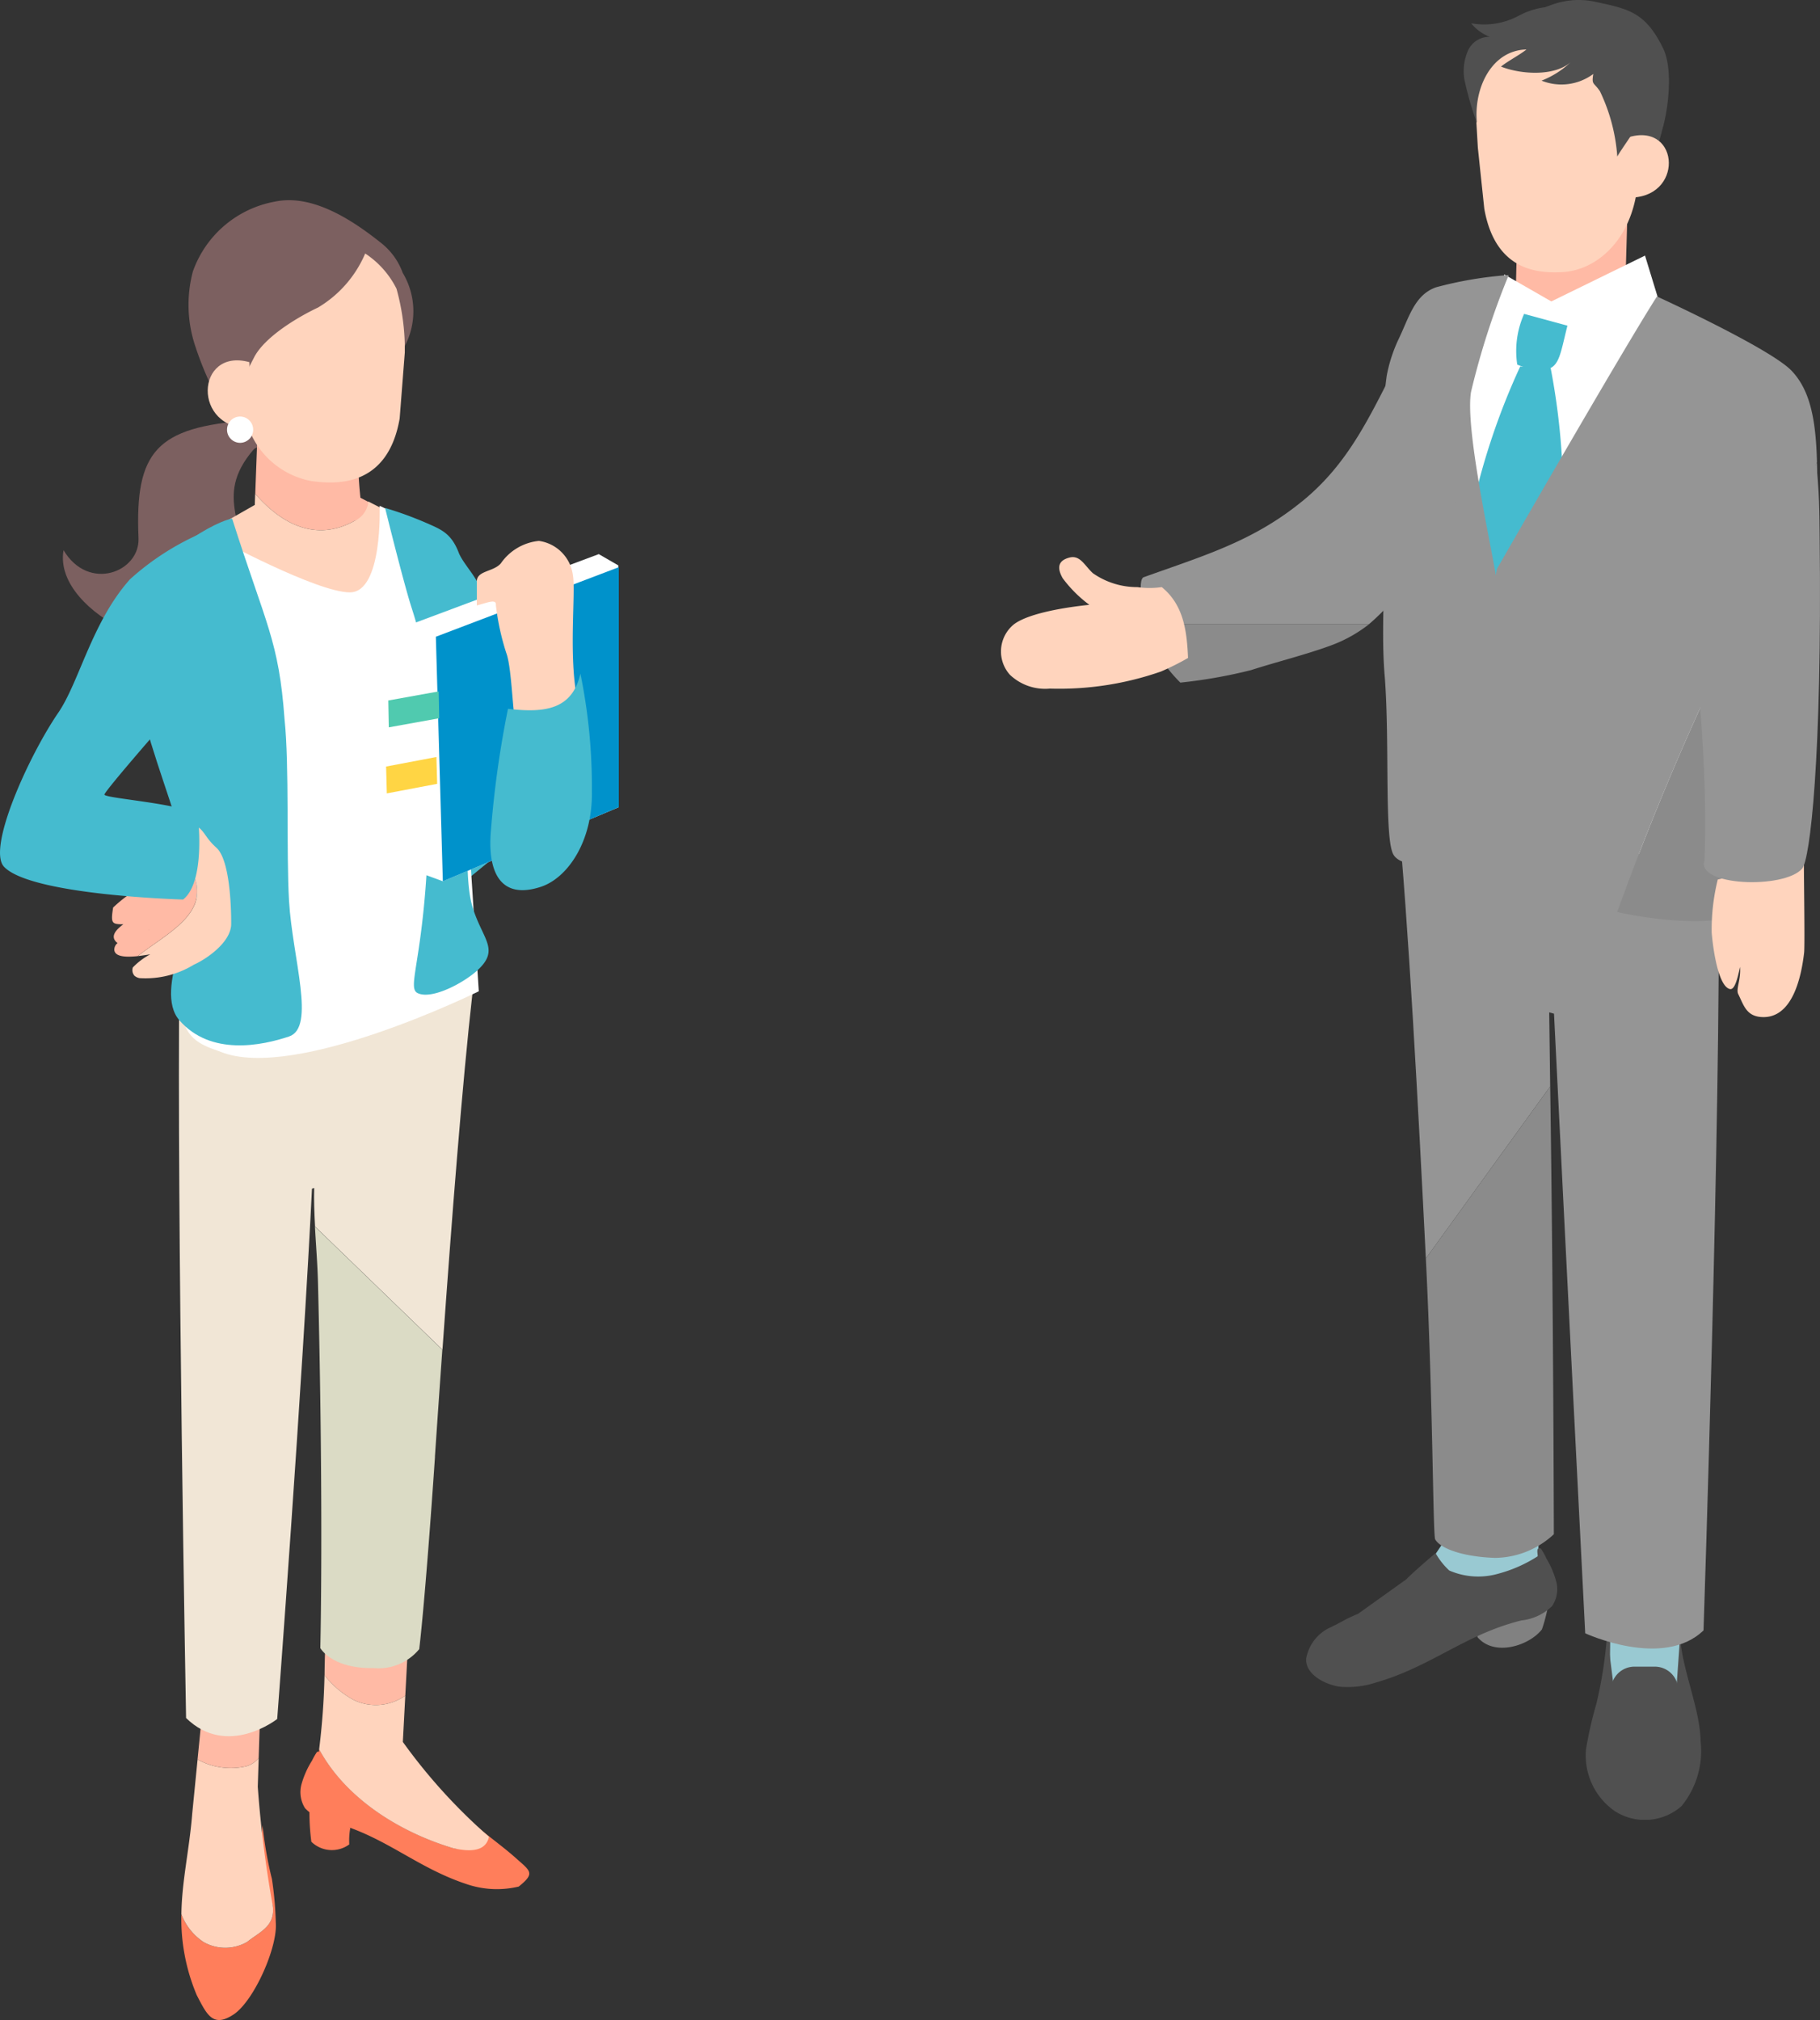
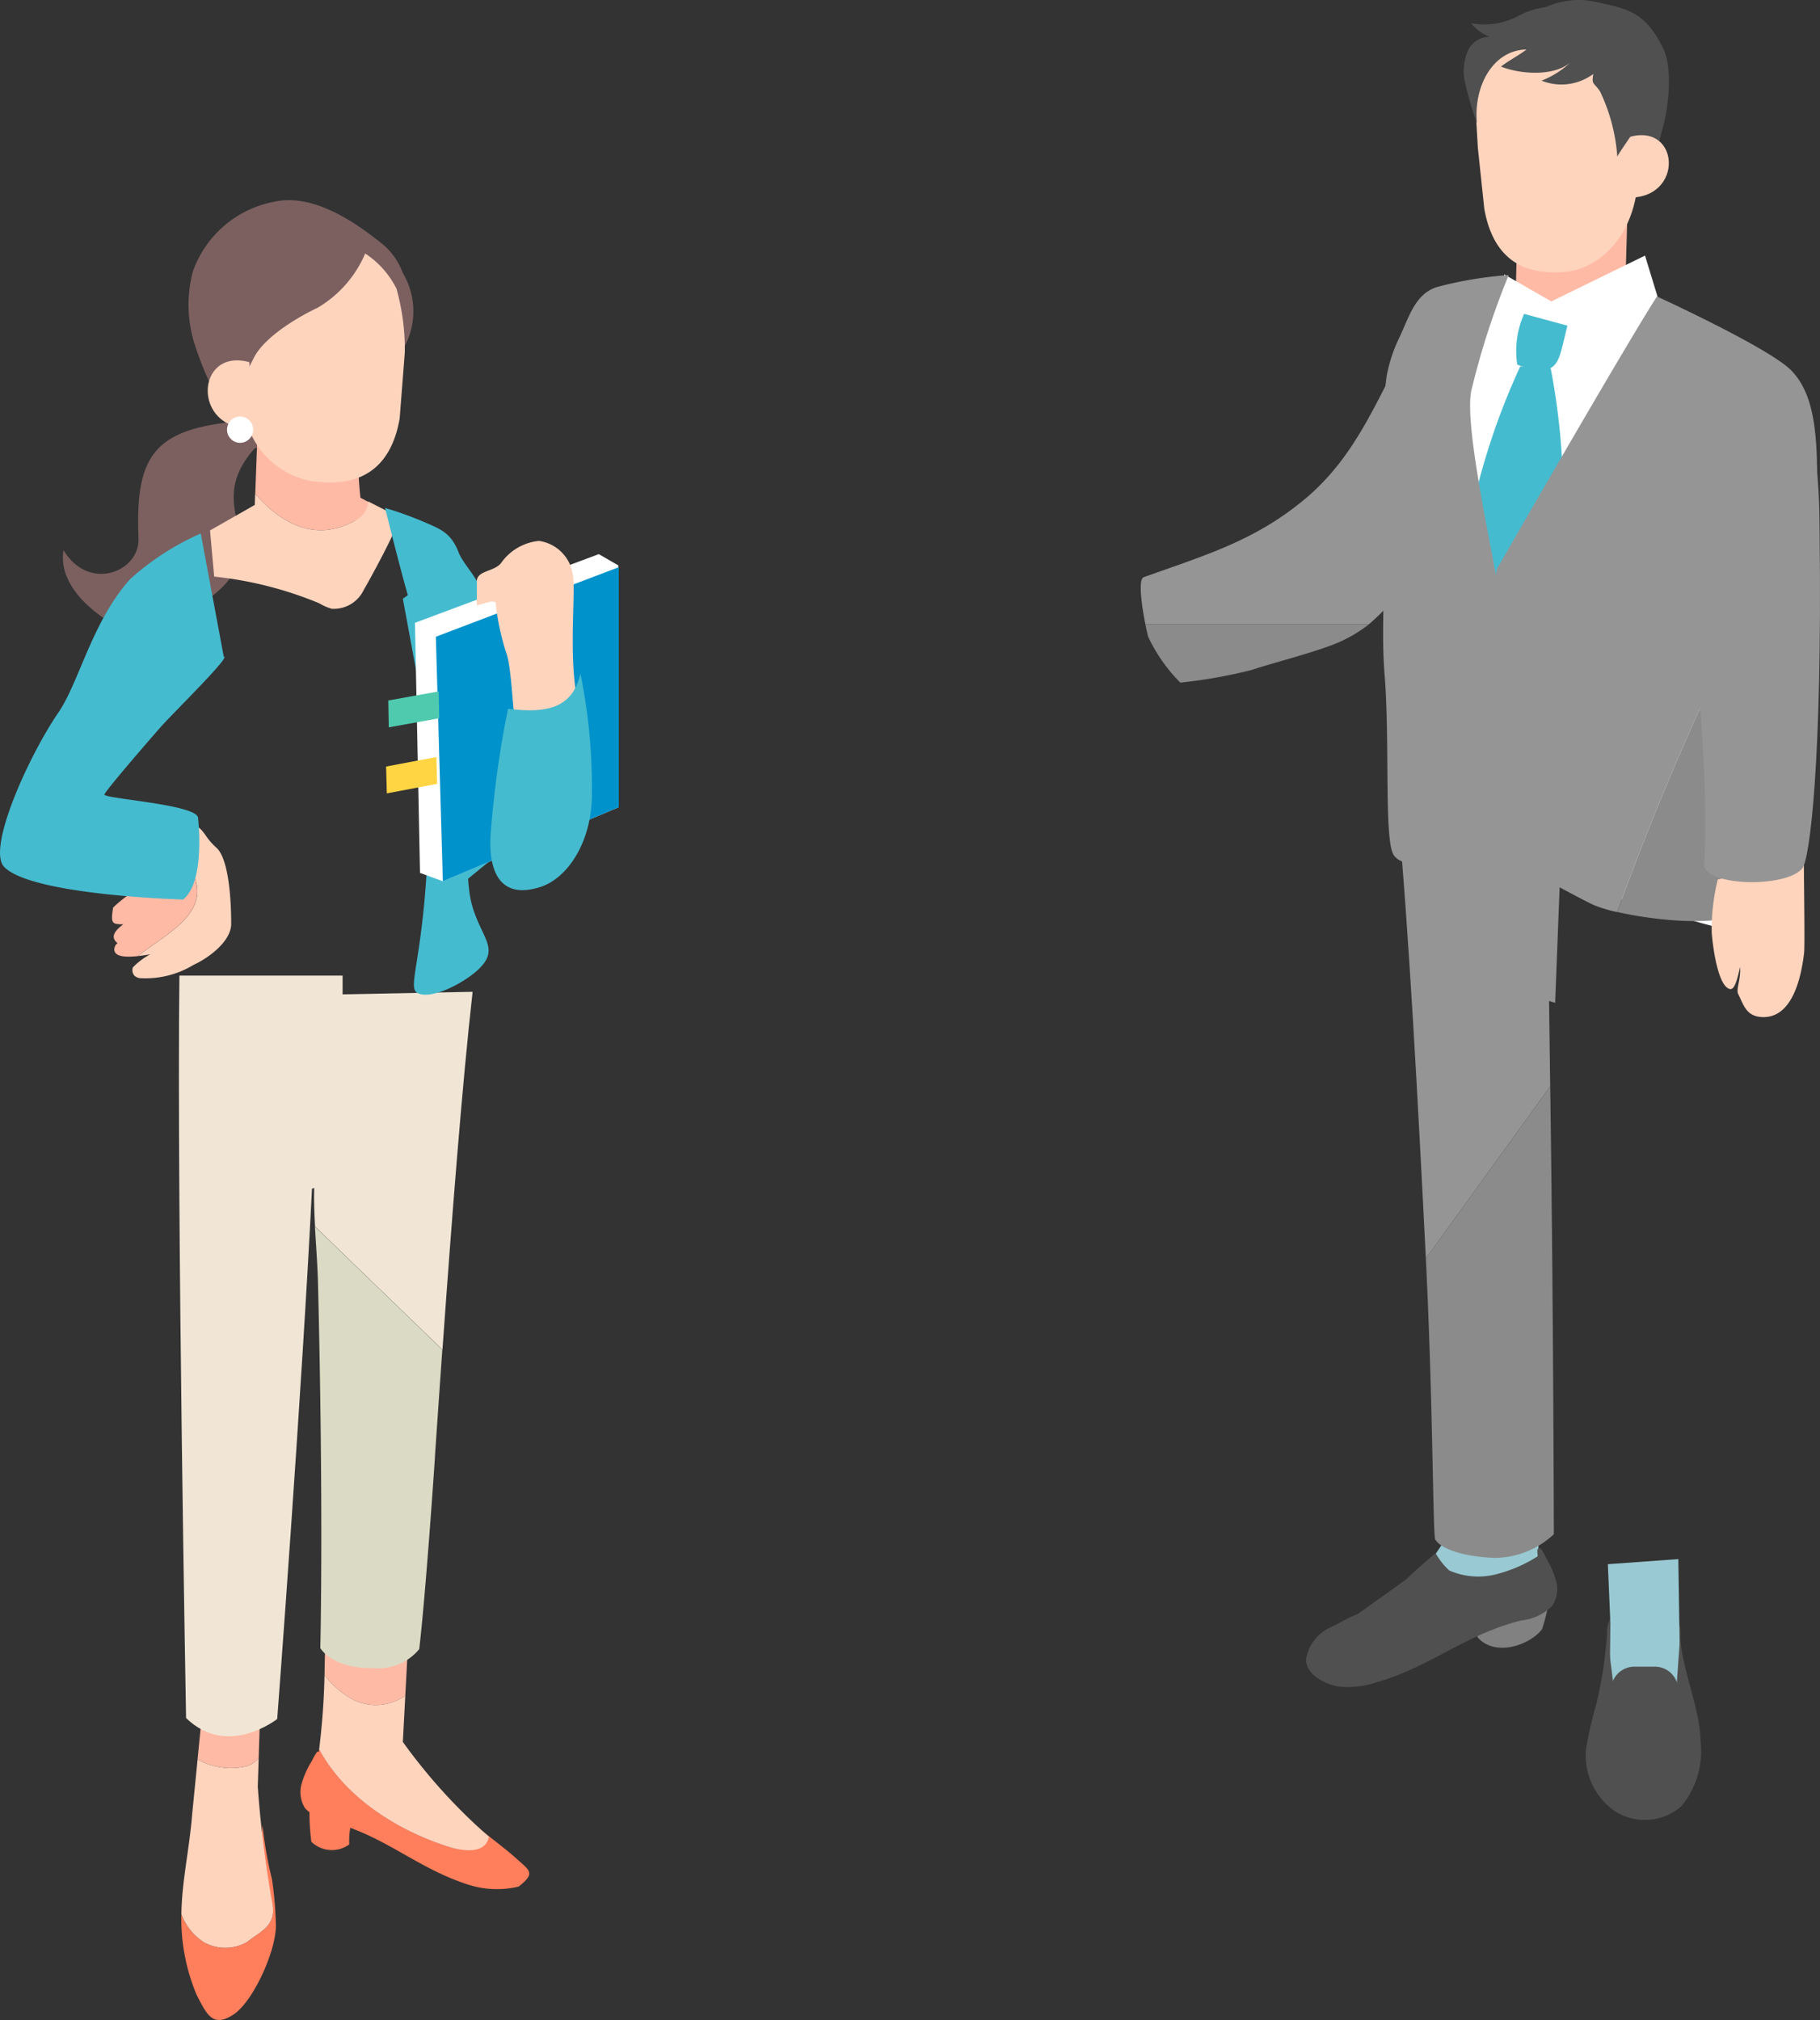
<svg xmlns="http://www.w3.org/2000/svg" width="100" height="111" viewBox="0 0 100 111">
  <rect x="0" y="0" width="100" height="111" fill="#333333" stroke="none" />
  <defs>
    <clipPath id="clip-path">
      <rect id="長方形_1" data-name="長方形 1" width="45" height="100" transform="translate(0 0)" fill="none" />
    </clipPath>
    <clipPath id="clip-path-2">
      <rect id="長方形_2" data-name="長方形 2" width="34" height="100" transform="translate(0 -100)" fill="none" />
    </clipPath>
    <clipPath id="clip-illust-03">
      <rect width="100" height="111" />
    </clipPath>
  </defs>
  <g id="illust-03" clip-path="url(#clip-illust-03)">
    <rect width="100" height="111" fill="rgba(0,0,0,0)" />
    <g id="ベクトルスマートオブジェクト" transform="translate(55 0)">
      <g id="グループ_2" data-name="グループ 2">
        <g id="グループ_1" data-name="グループ 1" clip-path="url(#clip-path)">
          <path id="パス_1" data-name="パス 1" d="M36.564,88.383H34.058c-.421,0-.761.828-.761,1.245v2.046a.764.764,0,0,0,.765.759h2.506a.764.764,0,0,0,.765-.759V89.629c0-.417-.349-1.245-.77-1.245" fill="#505050" />
          <path id="パス_2" data-name="パス 2" d="M33.344,85.953l.14,3.263-.057,4.776,3.914-.119-.125-8.2Z" fill="#99c9d2" />
          <path id="パス_3" data-name="パス 3" d="M37.309,89.992,37.1,92.923l-3.355.4L33.3,89.8a23.253,23.253,0,0,1-.593,3.843,21.757,21.757,0,0,0-.564,2.484,3.721,3.721,0,0,0,1.59,3.4,3.047,3.047,0,0,0,3.661-.283,4.784,4.784,0,0,0,1.044-3.572c-.024-1.734-.971-3.793-1.126-5.675" fill="#505050" />
          <path id="パス_4" data-name="パス 4" d="M35.888,91.584H34.841a1.284,1.284,0,1,0,0,2.567h1.047a1.284,1.284,0,1,0,0-2.567" fill="#505050" />
          <path id="パス_5" data-name="パス 5" d="M34.442,11.2,28.36,12.944s-.06,2.367-.06,2.517l-1.775.968.5,1.676c.886.67.995,2.158,1.881,2.828a1.59,1.59,0,0,0,1.194.45,1.515,1.515,0,0,0,.623-.343c.687-.538,5.7-1.433,5.7-1.433l.3-2.79-2.409-1.356c0-.151.118-4.111.118-4.261" fill="#ffbaa5" />
          <path id="パス_6" data-name="パス 6" d="M30.028,17.44a3.2,3.2,0,0,1-2.5-1.594s-1.081.512-1.964.921L23.318,45.846S35.3,50.015,40.2,51.166L36.67,16.731a32.068,32.068,0,0,1-6.642.708" fill="#fff" />
          <path id="パス_7" data-name="パス 7" d="M28.006,2.1,26,4.662l.2,3.45.354,3.356c.622,3.525,3.087,3.532,4.255,3.486,1.89-.075,3.992-1.785,4.2-5.155a20.428,20.428,0,0,1,.51-2.991L33.4,3.22Z" fill="#ffd4bd" />
          <path id="パス_8" data-name="パス 8" d="M32.617.092c-1.884-.4-3.479.554-4.988,1.741a4.911,4.911,0,0,0-1.473,1.774c-.487,1.068.993-.342,1.4-.729.689-.661,2.777-.834,3.645-.684.833.144,3.04.741,3.6,1.393.426.5-.418,2.337-.418,2.337l-.212.162A21.551,21.551,0,0,0,35.31,9.631a8.812,8.812,0,0,0,1.019-2.486c.353-1.2.6-3.387.043-4.508C35.4.672,34.5.491,32.617.092" fill="#505050" />
          <path id="パス_9" data-name="パス 9" d="M34.562,7.518l-.1,3.339c3.06.082,2.859-4.087.1-3.339" fill="#ffd4bd" />
          <path id="パス_10" data-name="パス 10" d="M27.309,16.395,30.3,19.019V16.6l-2.646-1.519Z" fill="#fff" />
          <path id="パス_11" data-name="パス 11" d="M28.527,20.141a38.163,38.163,0,0,0-2.6,7.67l1.36,5.42,3.6-6.121a38.146,38.146,0,0,0-.687-6.889Z" fill="#45bbcf" />
          <path id="パス_12" data-name="パス 12" d="M33.952,2.168a1.1,1.1,0,0,0-.61-.57l-.39-.043A3.968,3.968,0,0,0,31.053.4a4.257,4.257,0,0,0-2.609.466,4.008,4.008,0,0,1-2.611.413,2.364,2.364,0,0,0,1.027.744,1.287,1.287,0,0,0-1.212.781,2.837,2.837,0,0,0-.189,1.556,17.776,17.776,0,0,0,.691,2.4c-.192-1.941.826-4,2.722-4.041-.381.306-1.021.635-1.4.94,1.139.453,3.117.561,3.957-.368A4.95,4.95,0,0,1,29.7,4.432a2.937,2.937,0,0,0,2.844-.368c-.1.616.018.441.364.948a9.893,9.893,0,0,1,.954,3.59c.149-.279.76-1.135.944-1.443a7.269,7.269,0,0,0,.675-3.713c-.037-.291-1.395-1.018-1.526-1.278" fill="#505050" />
          <path id="パス_13" data-name="パス 13" d="M24.473,84.506,22.5,87.439l7.011-1.183.089-5.423-4.909.339Z" fill="#99c9d2" />
          <path id="パス_14" data-name="パス 14" d="M23.343,69.154,30.175,59.7c-.024-1.576-.044-3.15-.062-4.694l.335.1.4-10.331-9.065-.344c.6,6.222,1.139,16.333,1.561,24.72" fill="#959595" />
-           <path id="パス_15" data-name="パス 15" d="M28.764,44.923V55.262l1.621.44C30.932,66.833,32.1,89.75,32.1,89.75s4.278,1.988,6.5-.159c0,0,.968-28.757.825-41.292Z" fill="#959595" />
          <path id="パス_16" data-name="パス 16" d="M26.247,88.947c.051.25-.114.769-.063,1.019.93,1.085,2.834.468,3.537-.429a8.811,8.811,0,0,0,.444-2.087Z" fill="#818181" />
          <path id="パス_17" data-name="パス 17" d="M29.954,85.61a3.781,3.781,0,0,0-.287-.51c-.33-.139-.133.4-.19.425a7.646,7.646,0,0,1-2.155.951,3.979,3.979,0,0,1-2.694-.177,3.87,3.87,0,0,1-.751-.956s-1.268,1.076-1.6,1.436l-2.657,1.9c-.8.332-.833.429-1.615.791a2.34,2.34,0,0,0-1.237,1.666c-.065.9,1.109,1.457,1.864,1.551a4.948,4.948,0,0,0,1.959-.229c3.068-.881,4.906-2.646,8-3.414a2.863,2.863,0,0,0,1.683-.783,1.652,1.652,0,0,0,.234-1.353,4.907,4.907,0,0,0-.562-1.3" fill="#505050" />
          <path id="パス_18" data-name="パス 18" d="M30.164,16.6l.139,2.417,5.974-2.054-.892-2.918Z" fill="#fff" />
          <path id="パス_19" data-name="パス 19" d="M28.365,20.034a3.237,3.237,0,0,0,1.566.268c.757-.107.81-.911,1.192-2.407l-2.38-.647a4.987,4.987,0,0,0-.378,2.786" fill="#45bbcf" />
          <path id="パス_20" data-name="パス 20" d="M36.043,16.288c-1.92,3-8.789,14.965-8.789,14.965a1.525,1.525,0,0,0-.06.381c-.375-2.192-1.691-8.174-1.368-10.1a43.008,43.008,0,0,1,2.07-6.419,20.871,20.871,0,0,0-4,.674c-1.171.421-1.466,1.625-2.038,2.822a8.289,8.289,0,0,0-.662,2.021A24.361,24.361,0,0,0,21,25.3c0,1.981.04,3.962.04,5.943s-.125,4.007.048,5.976c.278,3.634-.04,8.913.481,9.753.6.975,3.472.43,4.762-.3a.793.793,0,0,0,.309-.382c0,.15-.006.233-.006.233s4.859,2.723,5.972,3.224a7.46,7.46,0,0,0,1.249.371,153.551,153.551,0,0,1,8.912-20.036,43.652,43.652,0,0,0,2.067-4.687c-.061-2.382-.39-3.972-1.4-5.027-1.183-1.232-7.39-4.076-7.39-4.076" fill="#959595" />
          <path id="パス_21" data-name="パス 21" d="M42.769,30.078a153.545,153.545,0,0,0-8.912,20.036c1.966.447,5.389.836,6.937.049,1.67-.849.983-6.794.945-9.244l2.5-7.31c.037-.71.506-2.86.524-3.414.061-1.882.111-3.467.076-4.8a43.652,43.652,0,0,1-2.068,4.687" fill="#8b8b8b" />
          <path id="パス_22" data-name="パス 22" d="M44.116,47.229l-4.733,1.1a11.39,11.39,0,0,0-.334,2.927c.1,1.16.408,2.957,1,3.093.264.06.419-.571.557-1.215.058.69-.235,1.22-.1,1.489.3.608.441,1.2,1.254,1.262,1.743.133,2.218-2.251,2.367-3.53.052-.446-.03-5.125-.008-5.131" fill="#ffd4bd" />
          <path id="パス_23" data-name="パス 23" d="M43.04,20.875c-.083.068-5.333,2.423-5.367,2.549-.419,8.4,1.284,15.4.983,23.844-.522,1.42,4.376,1.606,5.366.461.423-.49,1.1-5.991.959-18.243-.025-2.15.043-6.406-1.941-8.612" fill="#959595" />
          <path id="パス_24" data-name="パス 24" d="M16.567,27.53c-2.712,2.222-5.418,3-8.726,4.188-.327.117-.095,1.651.093,2.59H20.21A12.326,12.326,0,0,0,22.2,32.137c1.266-1.344,2.528-2.305,2.885-4.258L22.2,19.084c-1.794,3.476-2.918,6.224-5.63,8.446" fill="#959595" />
          <path id="パス_25" data-name="パス 25" d="M8.087,34.991A8.939,8.939,0,0,0,9.853,37.51a27.707,27.707,0,0,0,3.883-.686c1.337-.432,3.058-.863,4.374-1.35a7.665,7.665,0,0,0,2.1-1.164H7.933c.066.329.126.586.154.683" fill="#8b8b8b" />
-           <path id="パス_26" data-name="パス 26" d="M8.826,32.263a4.647,4.647,0,0,1-1.327,0,4.25,4.25,0,0,1-2.442-.759c-.458-.41-.7-1.019-1.294-.866s-.719.523-.374,1.135a7.039,7.039,0,0,0,1.465,1.462c-1.076.11-3.283.42-4.143,1.071a1.92,1.92,0,0,0-.226,2.769,2.809,2.809,0,0,0,2.2.764A16.95,16.95,0,0,0,8.791,36.9a14.756,14.756,0,0,0,1.486-.744c-.063-1.485-.242-2.919-1.451-3.9" fill="#ffd4bd" />
          <path id="パス_27" data-name="パス 27" d="M23.343,69.154c.395,7.848.388,15.206.513,15.433.26.469,1.4.949,3.273,1.02a4.811,4.811,0,0,0,3.247-1.3s-.025-12.861-.2-24.607Z" fill="#8b8b8b" />
        </g>
      </g>
    </g>
    <g id="ベクトルスマートオブジェクト-2" data-name="ベクトルスマートオブジェクト" transform="matrix(-1, 0, 0, -1, 34, 11)">
      <g id="グループ_4" data-name="グループ 4">
        <g id="グループ_3" data-name="グループ 3" clip-path="url(#clip-path-2)">
          <path id="パス_28" data-name="パス 28" d="M22.825-95.711a2.411,2.411,0,0,0-2.4,0c-.706.568-1.553.852-1.412,1.987a10.759,10.759,0,0,1,.563,4.436,21.416,21.416,0,0,0-.517-2.965,18.921,18.921,0,0,1-.212-2.395c-.109-1.353,1.2-4.317,2.329-5.055s1.458,0,2.011,1.064a10.749,10.749,0,0,1,.847,4.453,3.167,3.167,0,0,0-1.209-1.526" fill="#ff7e5b" />
          <path id="パス_29" data-name="パス 29" d="M19.694-82.727l.093-2.877a1.39,1.39,0,0,1,.68-.453,3.765,3.765,0,0,1,2.678.374l-.328,3.329Z" fill="#ffbaa5" />
          <path id="パス_30" data-name="パス 30" d="M23.444-88.718l-.3,3.034a3.765,3.765,0,0,0-2.678-.374,1.39,1.39,0,0,0-.68.453l.051-1.574a61.441,61.441,0,0,0-.825-6.545c-.141-1.136.706-1.42,1.412-1.987a2.411,2.411,0,0,1,2.4,0,3.167,3.167,0,0,1,1.209,1.526v.017c-.025,1.795-.431,3.5-.59,5.45" fill="#ffd4bd" />
          <path id="パス_31" data-name="パス 31" d="M16.869-85.774a3.808,3.808,0,0,1-.283.5.183.183,0,0,1-.109.018l-.016.133c-1.455-2.693-4.41-4.546-7.347-5.427-.93-.214-.979.515-1.154,1.343-.552-.525-1.573-1.242-2.291-1.884-.826-.738-1.09-.836-.17-1.577a5.163,5.163,0,0,1,2.681.076c2.88.9,4.577,2.653,7.488,3.444a2.637,2.637,0,0,1,1.573.788,1.659,1.659,0,0,1,.19,1.328,4.951,4.951,0,0,1-.561,1.263" fill="#ff7e5b" />
          <path id="パス_32" data-name="パス 32" d="M11.464-77.163l.267-5.013a2.806,2.806,0,0,1,2.81-.251,5.076,5.076,0,0,1,1.626,1.373c-.012,2.1-.234,5.156-.234,5.156Z" fill="#ffbaa5" />
          <path id="パス_33" data-name="パス 33" d="M16.167-81.054a5.076,5.076,0,0,0-1.626-1.373,2.806,2.806,0,0,0-2.81.251l.135-2.537,0-.007a30.754,30.754,0,0,0-4.733-5.211c.176-.828,1.054-.838,1.985-.623,2.938.881,5.893,2.734,7.347,5.427a39.814,39.814,0,0,0-.294,4.012c0,.02,0,.042,0,.062" fill="#ffd4bd" />
          <path id="パス_34" data-name="パス 34" d="M6.915-25.434l-4.547-7L8.93-37.819,11.865-21.9,9.052-19.869Z" fill="#45bbcf" />
          <path id="パス_35" data-name="パス 35" d="M26.389-18.573c.208,4.8-1.01,6.091-6.03,6.471-.313.158-.281-.282-.659-1.009-.158-.407.29-.5.349-.57,2.4-2.762,0-4.306,1.047-6.621.754-1.854,5.1-3.733,6.132-3.276,1.737.819,3.6,2.5,3.281,4.344-1.392-2.317-4.2-1.186-4.12.661" fill="#7c6060" />
          <path id="パス_36" data-name="パス 36" d="M14.326-13.635a23.732,23.732,0,0,0-.129-2.716l-.592-.31a1.3,1.3,0,0,1,.931-.97c2.168-1.189,4.061-.095,5.439,1.495-.037,1.021-.112,2.967-.112,3.084Z" fill="#ffbaa5" />
          <path id="パス_37" data-name="パス 37" d="M19.975-16.137c-1.378-1.59-3.27-2.684-5.439-1.495a1.308,1.308,0,0,0-.777,1.073L12.114-17.4c-.264-.146,1.716-3.714,1.9-4.014a1.816,1.816,0,0,1,1.759-1.038,2.718,2.718,0,0,1,.684.3,20.613,20.613,0,0,0,5.775,1.468l.228,2.536L20-16.746c0,.039-.008.275-.02.61" fill="#ffd4bd" />
          <path id="パス_38" data-name="パス 38" d="M10.1-69.054c.552-8.114.866-10.567.866-10.567a2.892,2.892,0,0,1,2.513-1.04c2.289-.045,2.921,1.1,2.921,1.1s-.187,7.447.129,20.1c.024.956.109,2.02.167,3.059l-7-6.769c.142-2.007.279-3.989.408-5.887" fill="#dbdbc5" />
          <path id="パス_39" data-name="パス 39" d="M9.689-63.167l7,6.769c.04.734.067,1.455.048,2.116l.344-.1.21,10.7L8.032-43.5C8.6-48.523,9.18-56,9.689-63.167" fill="#f1e6d6" />
          <path id="パス_40" data-name="パス 40" d="M15.175-42.611v-10.7l1.655-.456c.559-11.52,1.939-29.692,1.939-29.692s2.739-2.168,5.007.054c0,0,.512,27.821.367,40.794Z" fill="#f1e6d6" />
          <path id="パス_41" data-name="パス 41" d="M14.75-89.43a3.876,3.876,0,0,0,.059-.921,1.617,1.617,0,0,1,2.084.146,12.24,12.24,0,0,1,.1,1.935Z" fill="#ff7e5b" />
-           <path id="パス_42" data-name="パス 42" d="M22.071-18.584s-5.476-2.967-7.294-2.967-1.637,4.758-1.637,4.758-1.1-.53-2.005-.953l-2.3-7.892L7.693-43.472s10.089-4.974,14.18-3.328c.616.248,1.86.5,2.075,1.888.3,1.955-1.512,4.318-1.631,7.153-.357,8.5-.247,19.175-.247,19.175" fill="#fff" />
          <path id="パス_43" data-name="パス 43" d="M8.8-19.36c-.245-.629-1.1-1.453-1.194-2.072-.22-1.4.55-2.593.551-4.1,0-1.83.03-3.659.03-5.489s.372-5.943-.117-7.7c-.522-1.873-1.595-2.416-.3-3.6.764-.7,2.513-1.626,3.282-1.251s-.893,2.671-.582,13.76c.067,2.385-.214,3.927.91,7.4.45,1.393,1.461,5.5,1.461,5.5a20.206,20.206,0,0,1-2.152-.775c-.88-.389-1.46-.567-1.89-1.672" fill="#45bbcf" />
-           <path id="パス_44" data-name="パス 44" d="M26.472-22.049c-.272,1.839-3.814,4.263-5.226,4.554-1.862-5.86-2.565-6.682-2.88-11.025-.27-2.555-.091-7.321-.247-9.985-.185-3.141-1.482-6.955,0-7.451s4.3-1.093,6.028.894c1.458,1.675-1.065,6.058-.939,6.756.978,5.519,4.571,11.6,3.265,16.257" fill="#45bbcf" />
          <path id="パス_45" data-name="パス 45" d="M20.388-6.923,19.4-3.014a8.311,8.311,0,0,1-4.18,1.377c-2.105-.045-3.476-2.874-3.476-2.874l.014-3.858L12.041-12c.668-3.839,3.578-3.6,4.825-3.439a4.582,4.582,0,0,1,3.712,5.205c-.108,1.392-.094,2.724-.189,3.309" fill="#ffd4bd" />
          <path id="パス_46" data-name="パス 46" d="M18.908-.082c-2.024.434-4.189-.947-5.811-2.24a3.684,3.684,0,0,1-1.223-1.669,4.107,4.107,0,0,1-.117-4.021,12.541,12.541,0,0,0,.457,3.146,4.974,4.974,0,0,0,1.72,1.936A6.344,6.344,0,0,1,16.528-5.9c1.144-.54,2.944-1.624,3.516-2.748.616-1.211.976-1.787,1.59-3A18.719,18.719,0,0,1,23.3-7.933a7.14,7.14,0,0,1,.1,4.022,5.9,5.9,0,0,1-4.495,3.83" fill="#7c6060" />
          <path id="パス_47" data-name="パス 47" d="M20.3-8.9l-.112-3.637c3.288-.089,3.072,4.452.112,3.637" fill="#ffd4bd" />
          <path id="パス_48" data-name="パス 48" d="M20.808-11.889a.72.72,0,0,1-.718-.722.72.72,0,0,1,.718-.722.72.72,0,0,1,.718.722.72.72,0,0,1-.718.722" fill="#fff" />
          <path id="パス_49" data-name="パス 49" d="M25.727-41.438c.228-.037.469-.072.7-.1-1.566,1.242-4.1,2.377-3,4.6a3.271,3.271,0,0,0,1.813,1.648c-.361.781-.8,1.348-1.279,1.207-1.331-.39-.984-.724-1.852-1.5s-.811-4.225-.811-4.225c.037-1.013,1.422-1.928,2.047-2.2a5.1,5.1,0,0,1,2.986-.741.614.614,0,0,1,.281.131.469.469,0,0,1,.09.456,3.832,3.832,0,0,1-.98.733" fill="#ffd4bd" />
          <path id="パス_50" data-name="パス 50" d="M26.026-37.611a14.58,14.58,0,0,1-.781,2.32,3.271,3.271,0,0,1-1.813-1.648c-1.1-2.219,1.43-3.354,3-4.6.663-.069,1.256-.04,1.289.345a.466.466,0,0,1-.183.374.481.481,0,0,1,.146.143c.2.293-.085.612-.462.887.638,0,.7.044.563.92a7.8,7.8,0,0,1-1.755,1.254M25.8-40.1l0,.007.029-.015L25.8-40.1" fill="#ffbaa5" />
          <path id="パス_51" data-name="パス 51" d="M26.88-20.852a14.468,14.468,0,0,1-3.91,2.535l-1.265-6.769c-.422.052,2.645-2.955,3.428-3.822.229-.254,3-3.438,3.13-3.747.1-.229-5.043-.54-5.143-1.274,0,0-.427-3.524.82-4.5,0,0,8.347.225,9.838,1.8.944,1-1.341,6.07-2.981,8.467-1.15,1.682-1.839,4.959-3.918,7.306" fill="#45bbcf" />
          <path id="パス_52" data-name="パス 52" d="M.027-20.069,0-33.355l9.668-4.071,1.255.46L11.2-23.225,1.1-19.449Z" fill="#fff" />
          <path id="パス_53" data-name="パス 53" d="M0-33.356l9.668-4.071.384,13.438L0-20.167Z" fill="#0092cb" />
          <path id="パス_54" data-name="パス 54" d="M9.868-28.468l2.77-.5.027,1.476-2.77.5Z" fill="#50caaf" />
          <path id="パス_55" data-name="パス 55" d="M9.98-32.072l2.766-.525.04,1.475-2.766.525Z" fill="#ffd544" />
          <path id="パス_56" data-name="パス 56" d="M6.481-19.957a2.889,2.889,0,0,1-2.09,1.234,2.186,2.186,0,0,1-1.873-1.92c-.161-.958.286-4.708-.3-7.051L5.5-29.217c.33-.112.318,3.382.684,4.339a13.58,13.58,0,0,1,.571,2.63c-.043.373.522.106,1.046-.02v1.282c.035.64-.9.545-1.319,1.028" fill="#ffd4bd" />
          <path id="パス_57" data-name="パス 57" d="M6.088-27.948c-2.1-.254-3.535,0-3.979,1.931a30.969,30.969,0,0,1-.63-6.462c-.052-2.744,1.326-4.768,2.809-5.254,2.25-.736,2.927.861,2.74,3.067a55.449,55.449,0,0,1-.94,6.717" fill="#45bbcf" />
        </g>
      </g>
    </g>
  </g>
</svg>